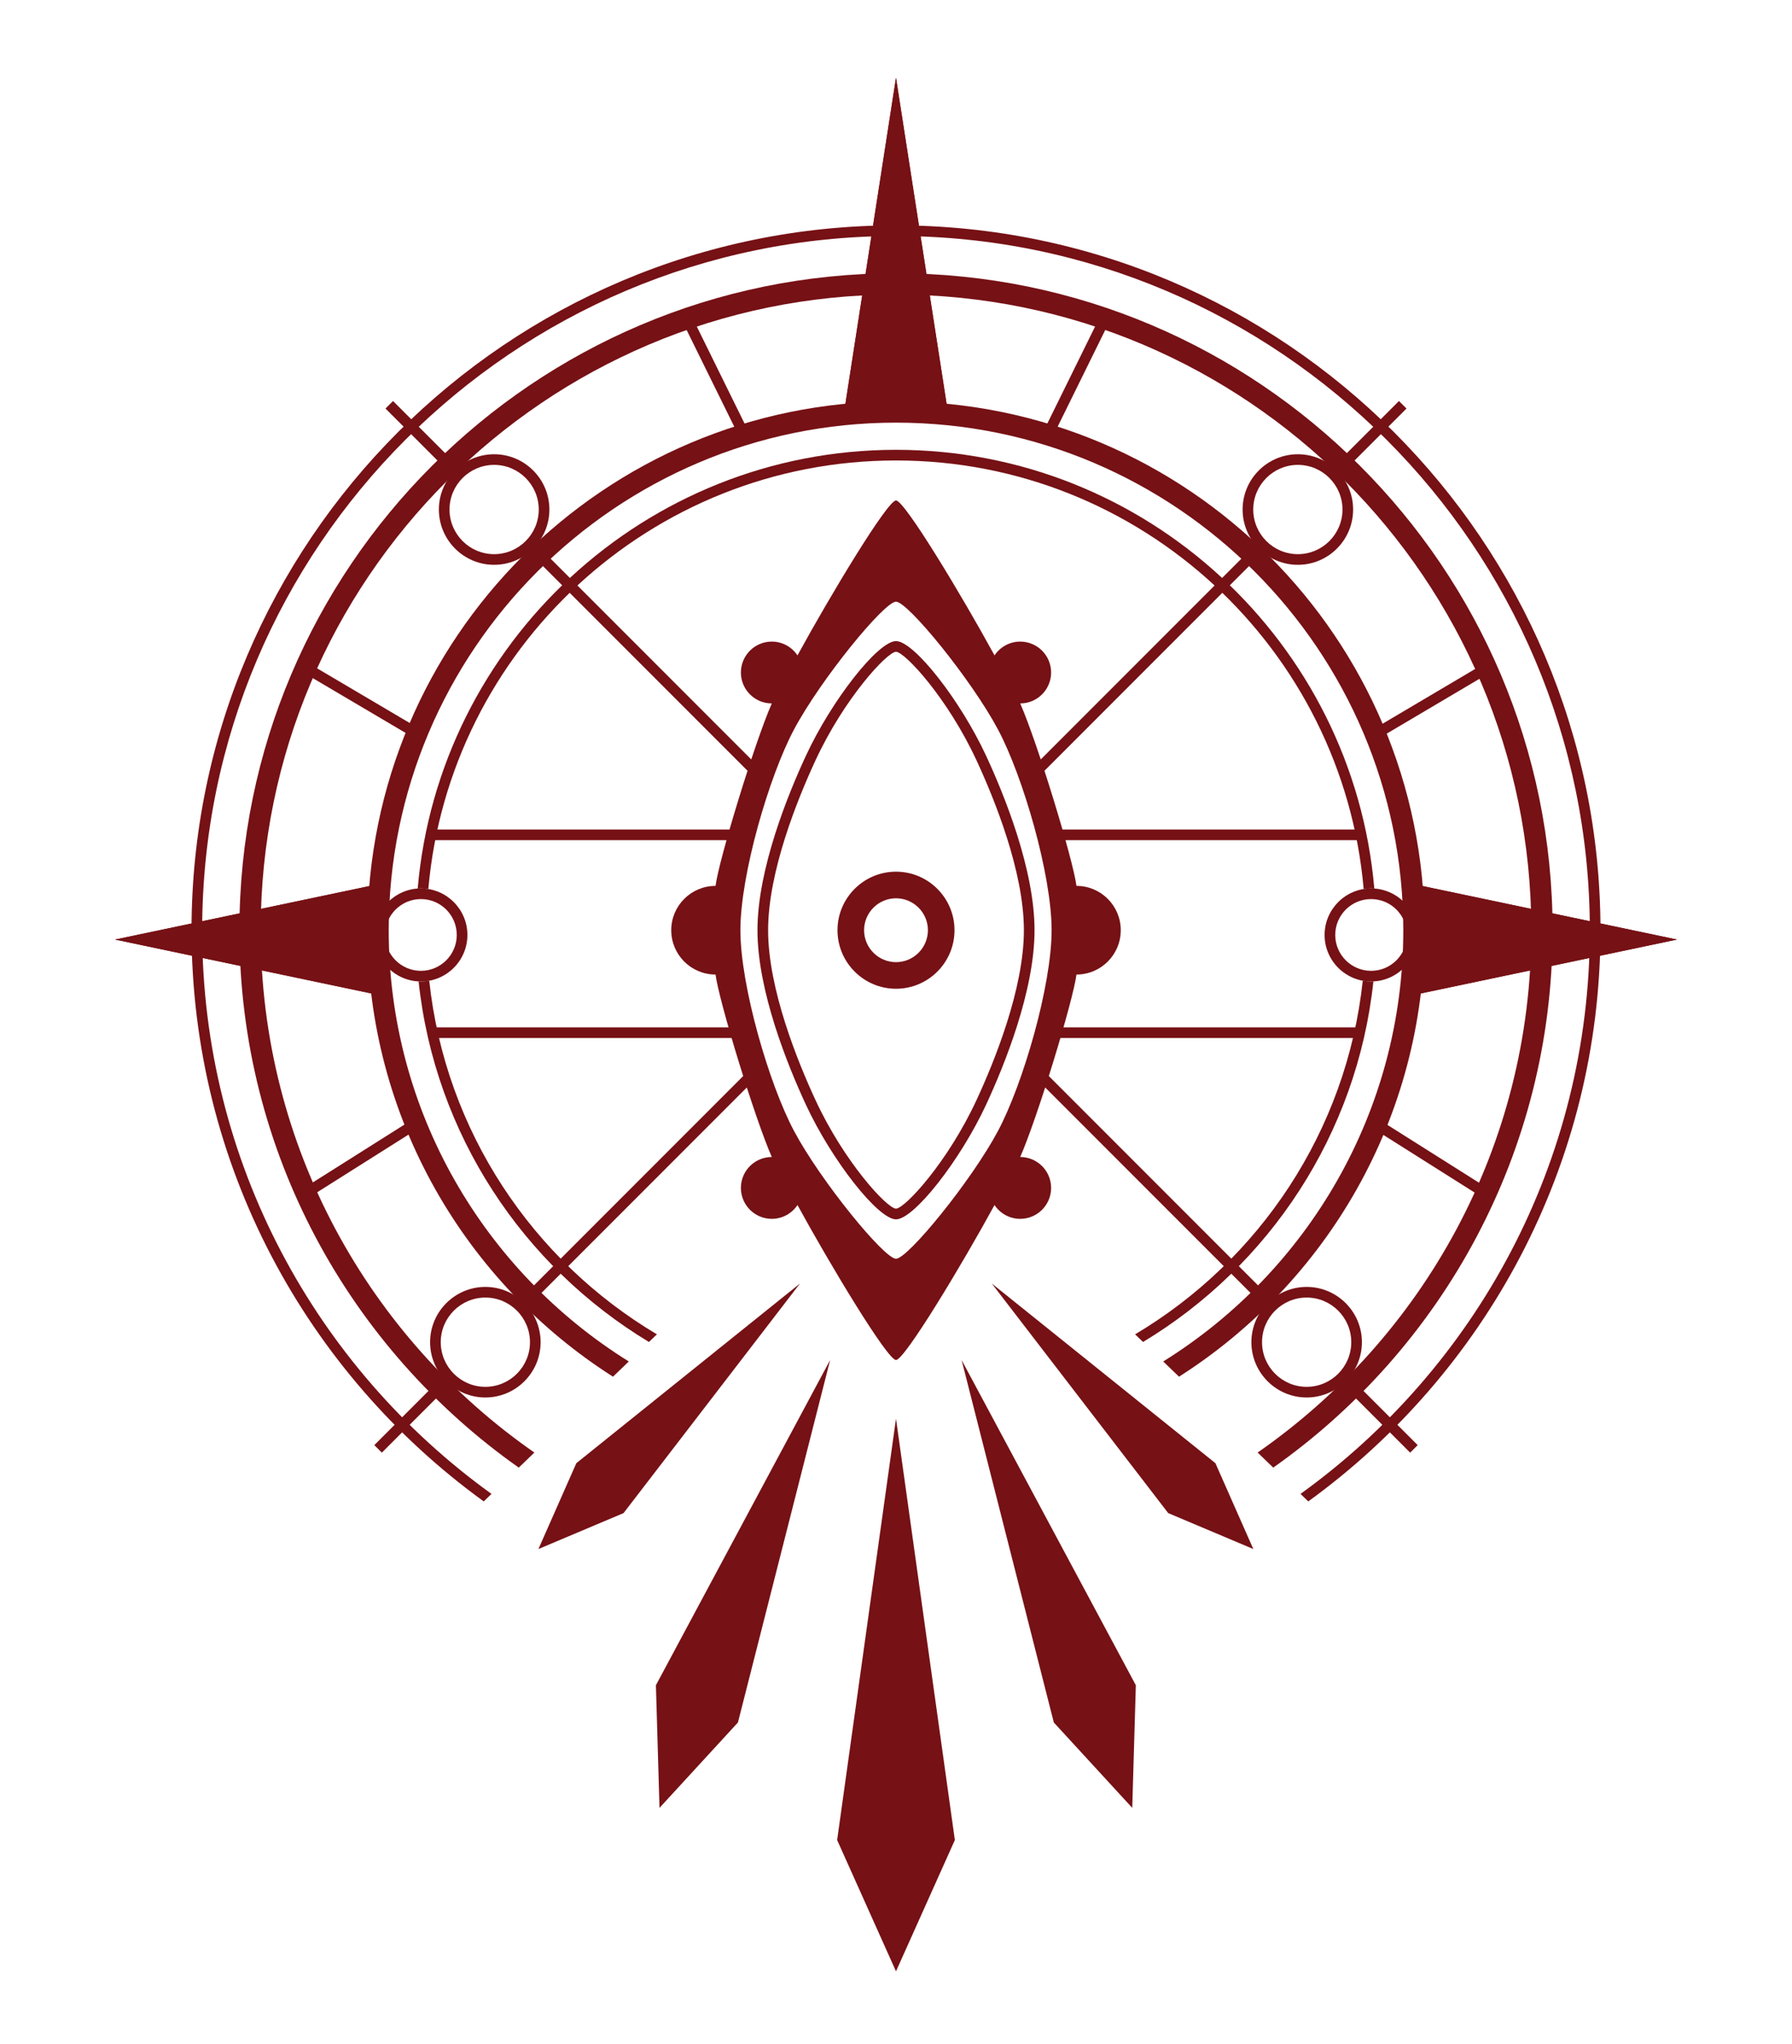
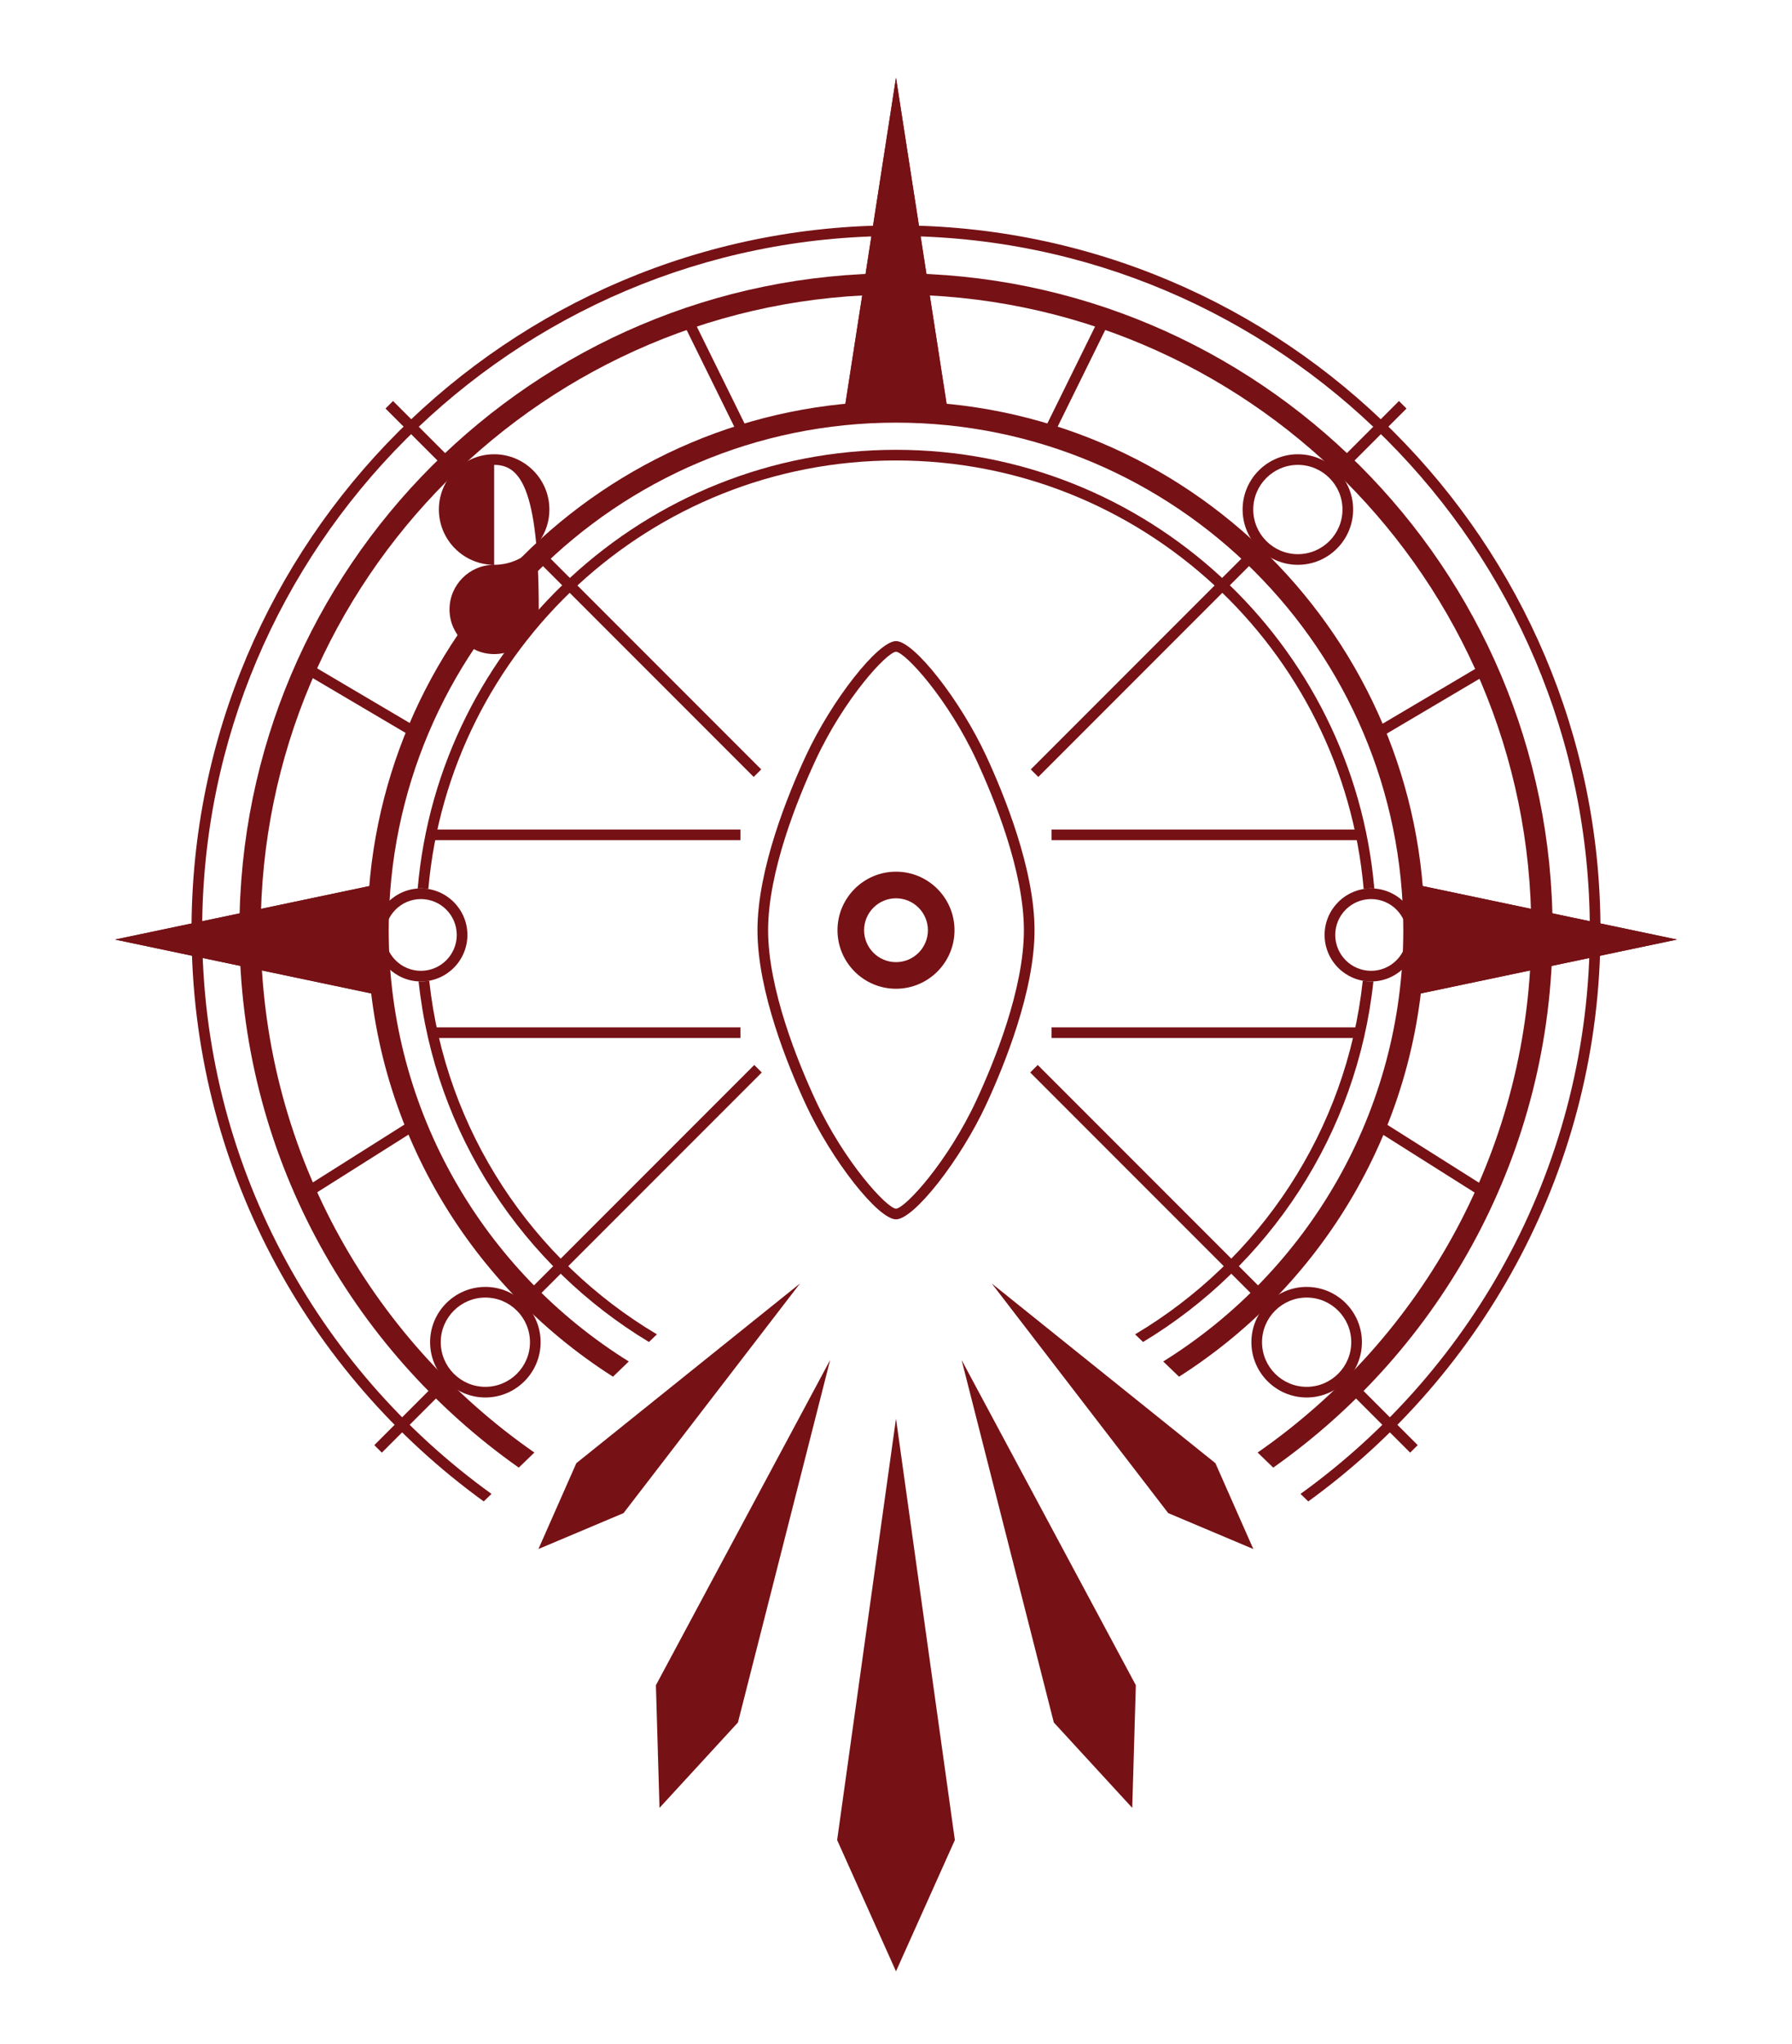
<svg xmlns="http://www.w3.org/2000/svg" version="1.1" x="0px" y="0px" width="336.828px" height="384px" viewBox="0 0 336.828 384" enable-background="new 0 0 336.828 384" xml:space="preserve">
  <g id="outer_eye">
    <polygon fill="#761115" points="158.665,77.397 158.665,77.398 178.162,77.398 178.162,77.397 168.413,14.61  " />
    <polygon fill="#761115" points="264.642,165.875 264.641,165.875 264.641,187.134 264.642,187.134 315.203,176.504  " />
    <g>
      <path fill="#761115" d="M245.6,262.53c-5.727,0-10.386-4.659-10.386-10.385c0-5.727,4.659-10.386,10.386-10.386    s10.386,4.659,10.386,10.386C255.985,257.872,251.326,262.53,245.6,262.53z M245.6,243.759c-4.624,0-8.386,3.762-8.386,8.386    c0,4.624,3.762,8.385,8.386,8.385s8.386-3.762,8.386-8.385C253.985,247.521,250.224,243.759,245.6,243.759z" />
    </g>
    <g>
      <path fill="#761115" d="M257.713,184.378c-4.818,0-8.739-3.92-8.739-8.739c0-4.819,3.921-8.74,8.739-8.74    c4.819,0,8.74,3.921,8.74,8.74C266.453,180.458,262.532,184.378,257.713,184.378z M257.713,168.899    c-3.716,0-6.739,3.023-6.739,6.74c0,3.716,3.023,6.739,6.739,6.739c3.717,0,6.74-3.023,6.74-6.739    C264.453,171.922,261.43,168.899,257.713,168.899z" />
    </g>
    <g>
      <path fill="#761115" d="M243.949,106.105c-5.727,0-10.386-4.659-10.386-10.385c0-5.727,4.659-10.386,10.386-10.386    s10.386,4.659,10.386,10.386C254.335,101.446,249.676,106.105,243.949,106.105z M243.949,87.333c-4.624,0-8.386,3.762-8.386,8.386    c0,4.624,3.762,8.385,8.386,8.385s8.386-3.762,8.386-8.385C252.335,91.096,248.573,87.333,243.949,87.333z" />
    </g>
    <polygon fill="#761115" points="72.187,165.875 72.188,165.875 72.188,187.134 72.187,187.134 21.625,176.504  " />
    <g>
      <path fill="#761115" d="M91.229,262.53c-5.727,0-10.386-4.659-10.386-10.385c0-5.727,4.659-10.386,10.386-10.386    s10.386,4.659,10.386,10.386C101.614,257.872,96.955,262.53,91.229,262.53z M91.229,243.759c-4.624,0-8.386,3.762-8.386,8.386    c0,4.624,3.762,8.385,8.386,8.385s8.386-3.762,8.386-8.385C99.614,247.521,95.853,243.759,91.229,243.759z" />
    </g>
    <g>
      <path fill="#761115" d="M79.115,184.378c-4.819,0-8.74-3.92-8.74-8.739c0-4.819,3.921-8.74,8.74-8.74    c4.819,0,8.739,3.921,8.739,8.74C87.854,180.458,83.934,184.378,79.115,184.378z M79.115,168.899c-3.717,0-6.74,3.023-6.74,6.74    c0,3.716,3.023,6.739,6.74,6.739c3.716,0,6.739-3.023,6.739-6.739C85.854,171.922,82.831,168.899,79.115,168.899z" />
    </g>
    <g>
-       <path fill="#761115" d="M92.879,106.105c-5.727,0-10.386-4.659-10.386-10.385c0-5.727,4.659-10.386,10.386-10.386    s10.386,4.659,10.386,10.386C103.265,101.446,98.605,106.105,92.879,106.105z M92.879,87.333c-4.624,0-8.386,3.762-8.386,8.386    c0,4.624,3.762,8.385,8.386,8.385s8.386-3.762,8.386-8.385C101.265,91.096,97.503,87.333,92.879,87.333z" />
+       <path fill="#761115" d="M92.879,106.105c-5.727,0-10.386-4.659-10.386-10.385c0-5.727,4.659-10.386,10.386-10.386    s10.386,4.659,10.386,10.386C103.265,101.446,98.605,106.105,92.879,106.105z c-4.624,0-8.386,3.762-8.386,8.386    c0,4.624,3.762,8.385,8.386,8.385s8.386-3.762,8.386-8.385C101.265,91.096,97.503,87.333,92.879,87.333z" />
    </g>
    <g>
      <path fill="#761115" d="M256.148,184.23c-3.034,28.262-19.461,52.571-42.793,66.437l1.492,1.439    c23.636-14.24,40.242-39.001,43.299-67.75c-0.145,0.007-0.287,0.022-0.434,0.022C257.178,184.378,256.656,184.323,256.148,184.23z    " />
      <path fill="#761115" d="M80.68,184.23c-0.509,0.092-1.03,0.148-1.565,0.148c-0.146,0-0.289-0.015-0.434-0.022    c3.057,28.749,19.664,53.51,43.298,67.75l1.493-1.439C100.141,236.802,83.714,212.492,80.68,184.23z" />
      <path fill="#761115" d="M256.318,167.021c0.455-0.074,0.919-0.122,1.395-0.122c0.204,0,0.404,0.017,0.605,0.031    c-3.978-46.114-42.776-82.427-89.904-82.427c-47.127,0-85.927,36.313-89.904,82.427c0.201-0.014,0.401-0.031,0.605-0.031    c0.476,0,0.939,0.048,1.394,0.122c3.928-45.053,41.85-80.518,87.905-80.518C214.469,86.503,252.391,121.968,256.318,167.021z" />
    </g>
    <path fill="#761115" d="M90.923,282.053l1.461-1.409C59.473,256.947,38,218.311,38,174.75c0-71.91,58.503-130.414,130.414-130.414   S298.828,102.84,298.828,174.75c0,43.561-21.473,82.197-54.384,105.894l1.461,1.409c33.249-24.079,54.923-63.205,54.923-107.303   c0-73.013-59.4-132.414-132.414-132.414C95.401,42.336,36,101.737,36,174.75C36,218.848,57.674,257.974,90.923,282.053z" />
    <path fill="#761115" d="M97.508,275.704l2.935-2.83C69.379,251.29,49,215.358,49,174.75c0-65.845,53.569-119.414,119.414-119.414   c65.845,0,119.414,53.569,119.414,119.414c0,40.608-20.38,76.54-51.442,98.124l2.935,2.83   c31.734-22.355,52.508-59.272,52.508-100.954c0-68.051-55.363-123.414-123.414-123.414S45,106.699,45,174.75   C45,216.432,65.773,253.349,97.508,275.704z" />
    <path fill="#761115" d="M115.22,258.625l2.967-2.861c-27.066-16.842-45.124-46.856-45.124-81.014   c0-52.577,42.774-95.352,95.352-95.352s95.352,42.774,95.352,95.352c0,34.158-18.058,64.172-45.124,81.014l2.967,2.861   c27.725-17.646,46.157-48.647,46.157-83.875c0-54.783-44.569-99.352-99.352-99.352c-54.783,0-99.352,44.569-99.352,99.352   C69.063,209.979,87.495,240.98,115.22,258.625z" />
    <polygon fill="#761115" points="158.665,77.397 158.665,77.398 178.162,77.398 178.162,77.397 168.413,14.61  " />
    <polygon fill="#761115" points="264.642,165.875 264.641,165.875 264.641,187.134 264.642,187.134 315.203,176.504  " />
    <polygon fill="#761115" points="72.187,165.875 72.188,165.875 72.188,187.134 72.187,187.134 21.625,176.504  " />
  </g>
  <g id="lines">
    <g>
      <rect x="197.658" y="155.833" fill="#761115" width="58.492" height="2" />
    </g>
    <g>
      <rect x="197.658" y="193" fill="#761115" width="58.492" height="2" />
    </g>
    <g>
      <rect x="255.636" y="216.5" transform="matrix(0.846 0.534 -0.534 0.846 157.665 -109.901)" fill="#761115" width="26.218" height="2.001" />
    </g>
    <g>
      <rect x="268.88" y="119.572" transform="matrix(0.509 0.861 -0.861 0.509 245.445 -167.927)" fill="#761115" width="2" height="23.107" />
    </g>
    <g>
      <rect x="80.677" y="155.833" fill="#761115" width="58.493" height="2" />
    </g>
    <g>
      <rect x="80.677" y="193" fill="#761115" width="58.493" height="2" />
    </g>
    <g>
      <rect x="67.083" y="204.391" transform="matrix(0.534 0.846 -0.846 0.534 215.614 43.786)" fill="#761115" width="2.001" height="26.218" />
    </g>
    <g>
      <rect x="55.395" y="130.125" transform="matrix(0.861 0.508 -0.508 0.861 75.98 -15.825)" fill="#761115" width="23.107" height="1.999" />
    </g>
    <g>
      <rect x="121.174" y="68.75" transform="matrix(0.442 0.897 -0.897 0.442 137.337 -81.275)" fill="#761115" width="25.641" height="2" />
    </g>
    <g>
      <rect x="201.833" y="56.93" transform="matrix(0.897 0.442 -0.442 0.897 51.674 -82.425)" fill="#761115" width="2.001" height="25.641" />
    </g>
    <g>
      <path fill="#761115" d="M239.07,244.078l-44.014-44.014l-1.414,1.414l44.002,44.002C238.074,244.969,238.552,244.5,239.07,244.078    z" />
      <path fill="#761115" d="M253.666,258.674c-0.421,0.519-0.891,0.997-1.402,1.426l12.795,12.795l1.414-1.414L253.666,258.674z" />
    </g>
    <g>
      <path fill="#761115" d="M235.952,102.337l-42.206,42.206l1.414,1.414l42.209-42.209    C236.854,103.324,236.378,102.852,235.952,102.337z" />
      <path fill="#761115" d="M251.978,89.14l12.391-12.391l-1.414-1.414l-12.388,12.387C251.081,88.148,251.554,88.623,251.978,89.14z" />
    </g>
    <g>
      <path fill="#761115" d="M99.184,245.48l44.002-44.002l-1.414-1.414l-44.014,44.014C98.276,244.5,98.754,244.969,99.184,245.48z" />
      <path fill="#761115" d="M83.162,258.674L70.355,271.48l1.414,1.414L84.564,260.1C84.053,259.67,83.583,259.192,83.162,258.674z" />
    </g>
    <g>
      <path fill="#761115" d="M86.261,87.722L73.874,75.334l-1.414,1.414L84.851,89.14C85.275,88.623,85.747,88.148,86.261,87.722z" />
      <path fill="#761115" d="M100.876,102.337c-0.426,0.515-0.901,0.987-1.417,1.411l42.209,42.209l1.414-1.414L100.876,102.337z" />
    </g>
  </g>
  <g id="gem">
    <polygon fill="#761115" points="157.351,345.669 157.351,345.67 168.413,370.333 179.477,345.67 179.477,345.669 168.413,266.505     " />
    <polygon fill="#761115" points="198.078,323.585 212.819,339.625 213.495,316.585 180.745,255.488  " />
    <polygon fill="#761115" points="228.453,274.875 186.411,241.113 219.578,284.25 235.578,291  " />
    <polygon fill="#761115" points="123.962,339.625 138.703,323.585 156.036,255.488 123.286,316.585  " />
    <polygon fill="#761115" points="108.328,274.875 101.203,291 117.203,284.25 150.37,241.113  " />
  </g>
  <g id="inner_eye">
    <path fill="#761115" d="M168.414,120.438c-3.373,0-12.084,11.081-16.946,21.558c-3.396,7.318-9.093,21.305-9.093,32.755   s5.697,25.437,9.093,32.755c4.862,10.477,13.573,21.558,16.946,21.558s12.084-11.081,16.946-21.558   c3.396-7.318,9.093-21.305,9.093-32.755s-5.697-25.437-9.093-32.755C180.498,131.519,171.787,120.438,168.414,120.438z    M183.546,206.663c-5.392,11.618-13.399,20.309-15.132,20.399c-1.732-0.09-9.74-8.781-15.132-20.399   c-3.326-7.168-8.907-20.847-8.907-31.913s5.581-24.745,8.907-31.913c5.392-11.618,13.399-20.309,15.132-20.399   c1.732,0.09,9.74,8.781,15.132,20.399c3.326,7.168,8.907,20.847,8.907,31.913S186.872,199.495,183.546,206.663z" />
-     <path fill="#761115" d="M202.334,166.423c-0.63-4.922-7.339-26.922-10.574-34.278c3.207,0,5.808-2.6,5.808-5.807   s-2.601-5.807-5.808-5.807c-2.017,0-3.789,1.03-4.829,2.591c-6.144-11.249-16.908-29.11-18.517-29.11s-12.373,17.862-18.517,29.11   c-1.04-1.561-2.813-2.591-4.829-2.591c-3.207,0-5.808,2.6-5.808,5.807s2.601,5.807,5.808,5.807   c-3.235,7.355-9.944,29.356-10.574,34.278c-4.599,0-8.327,3.728-8.327,8.327s3.729,8.327,8.327,8.327   c0.63,4.922,7.339,26.922,10.574,34.278c-3.207,0-5.808,2.6-5.808,5.807s2.601,5.807,5.808,5.807c2.017,0,3.789-1.03,4.829-2.591   c6.144,11.249,16.908,29.11,18.517,29.11s12.373-17.862,18.517-29.11c1.04,1.561,2.813,2.591,4.829,2.591   c3.207,0,5.808-2.6,5.808-5.807s-2.601-5.807-5.808-5.807c3.235-7.355,9.944-29.356,10.574-34.278c4.599,0,8.327-3.728,8.327-8.327   S206.933,166.423,202.334,166.423z M187.578,212.469c-5,9.375-16.938,24-19.164,24s-14.164-14.625-19.164-24   c-4.724-8.857-10.084-27.303-10.084-37.719s5.36-28.861,10.084-37.719c5-9.375,16.938-24,19.164-24s14.164,14.625,19.164,24   c4.724,8.857,10.084,27.303,10.084,37.719S192.302,203.611,187.578,212.469z" />
    <g>
      <path fill="#761115" d="M168.414,185.747c-6.064,0-10.997-4.933-10.997-10.997s4.933-10.997,10.997-10.997    c6.063,0,10.997,4.933,10.997,10.997S174.478,185.747,168.414,185.747z M168.414,168.753c-3.307,0-5.997,2.69-5.997,5.997    s2.69,5.997,5.997,5.997s5.997-2.69,5.997-5.997S171.721,168.753,168.414,168.753z" />
    </g>
  </g>
</svg>